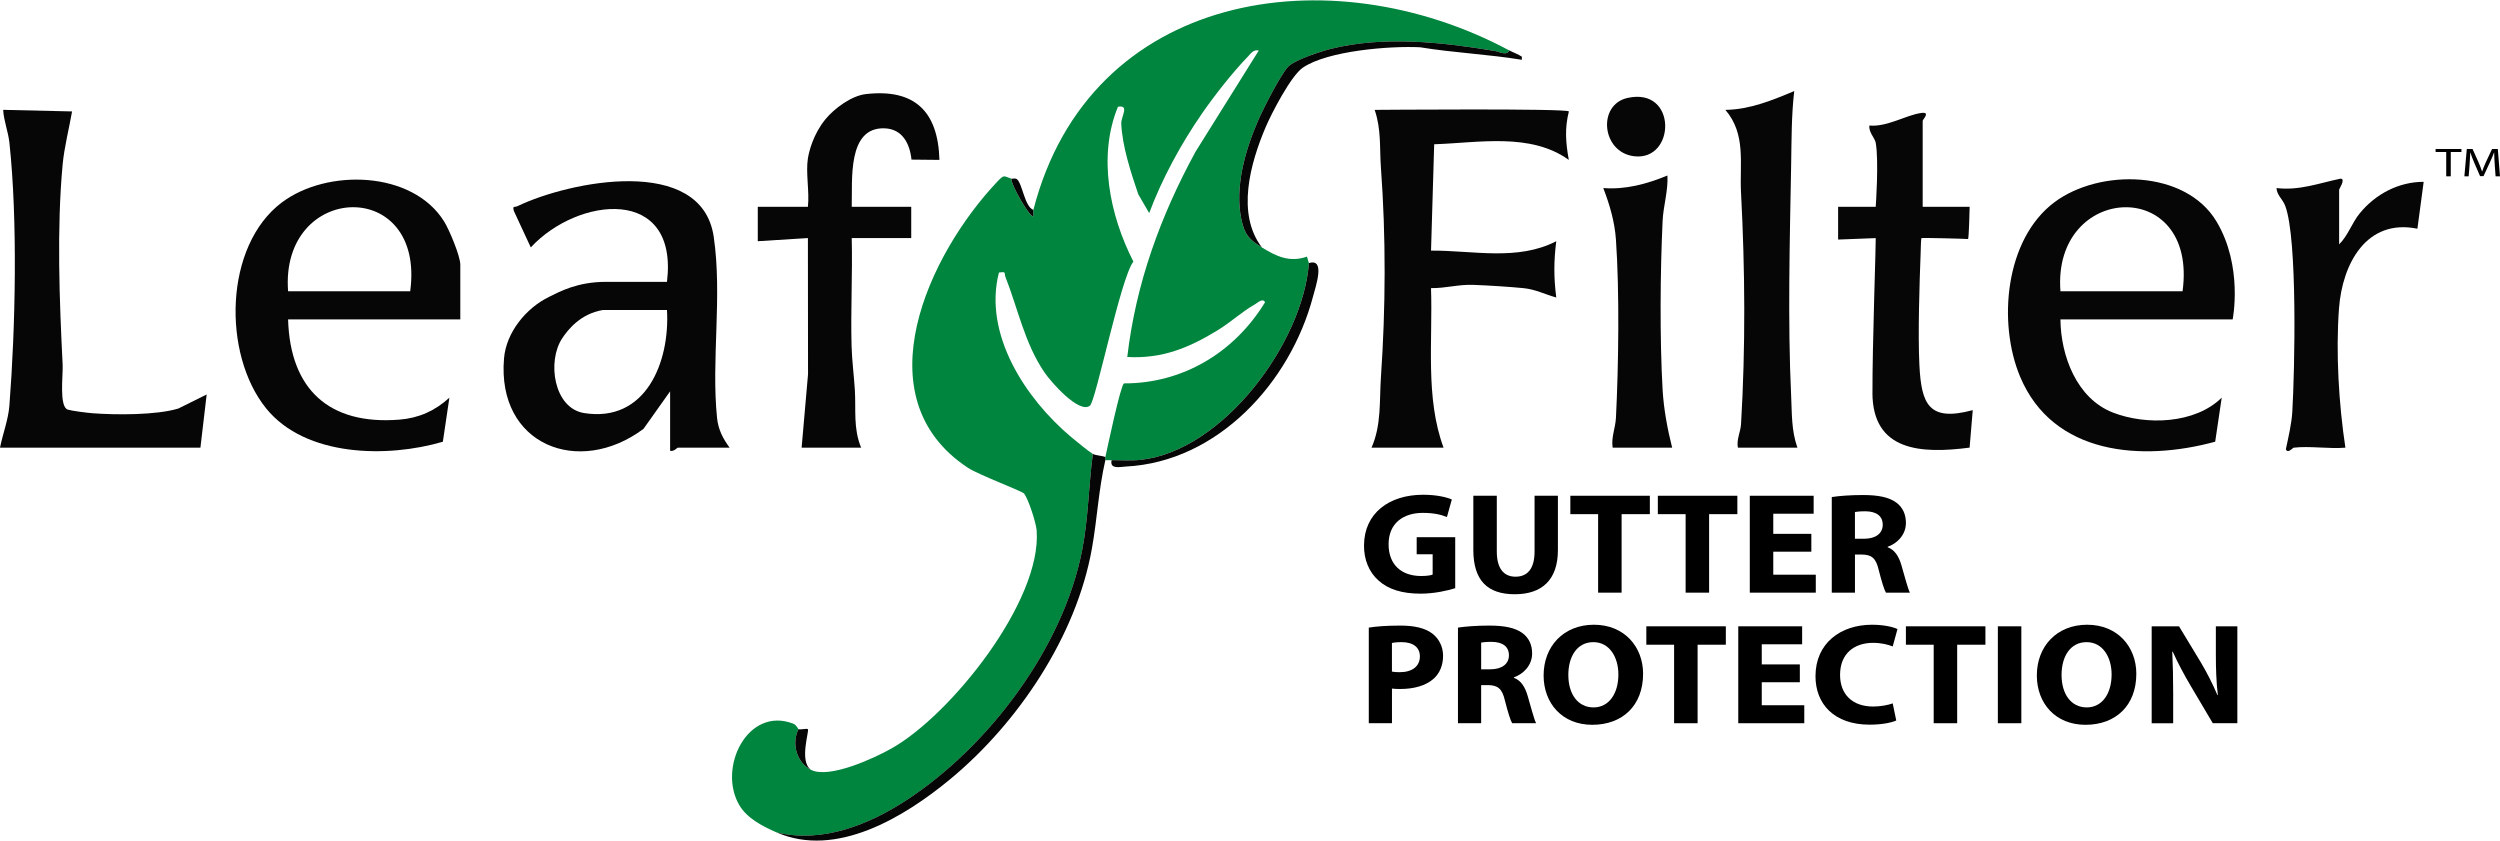
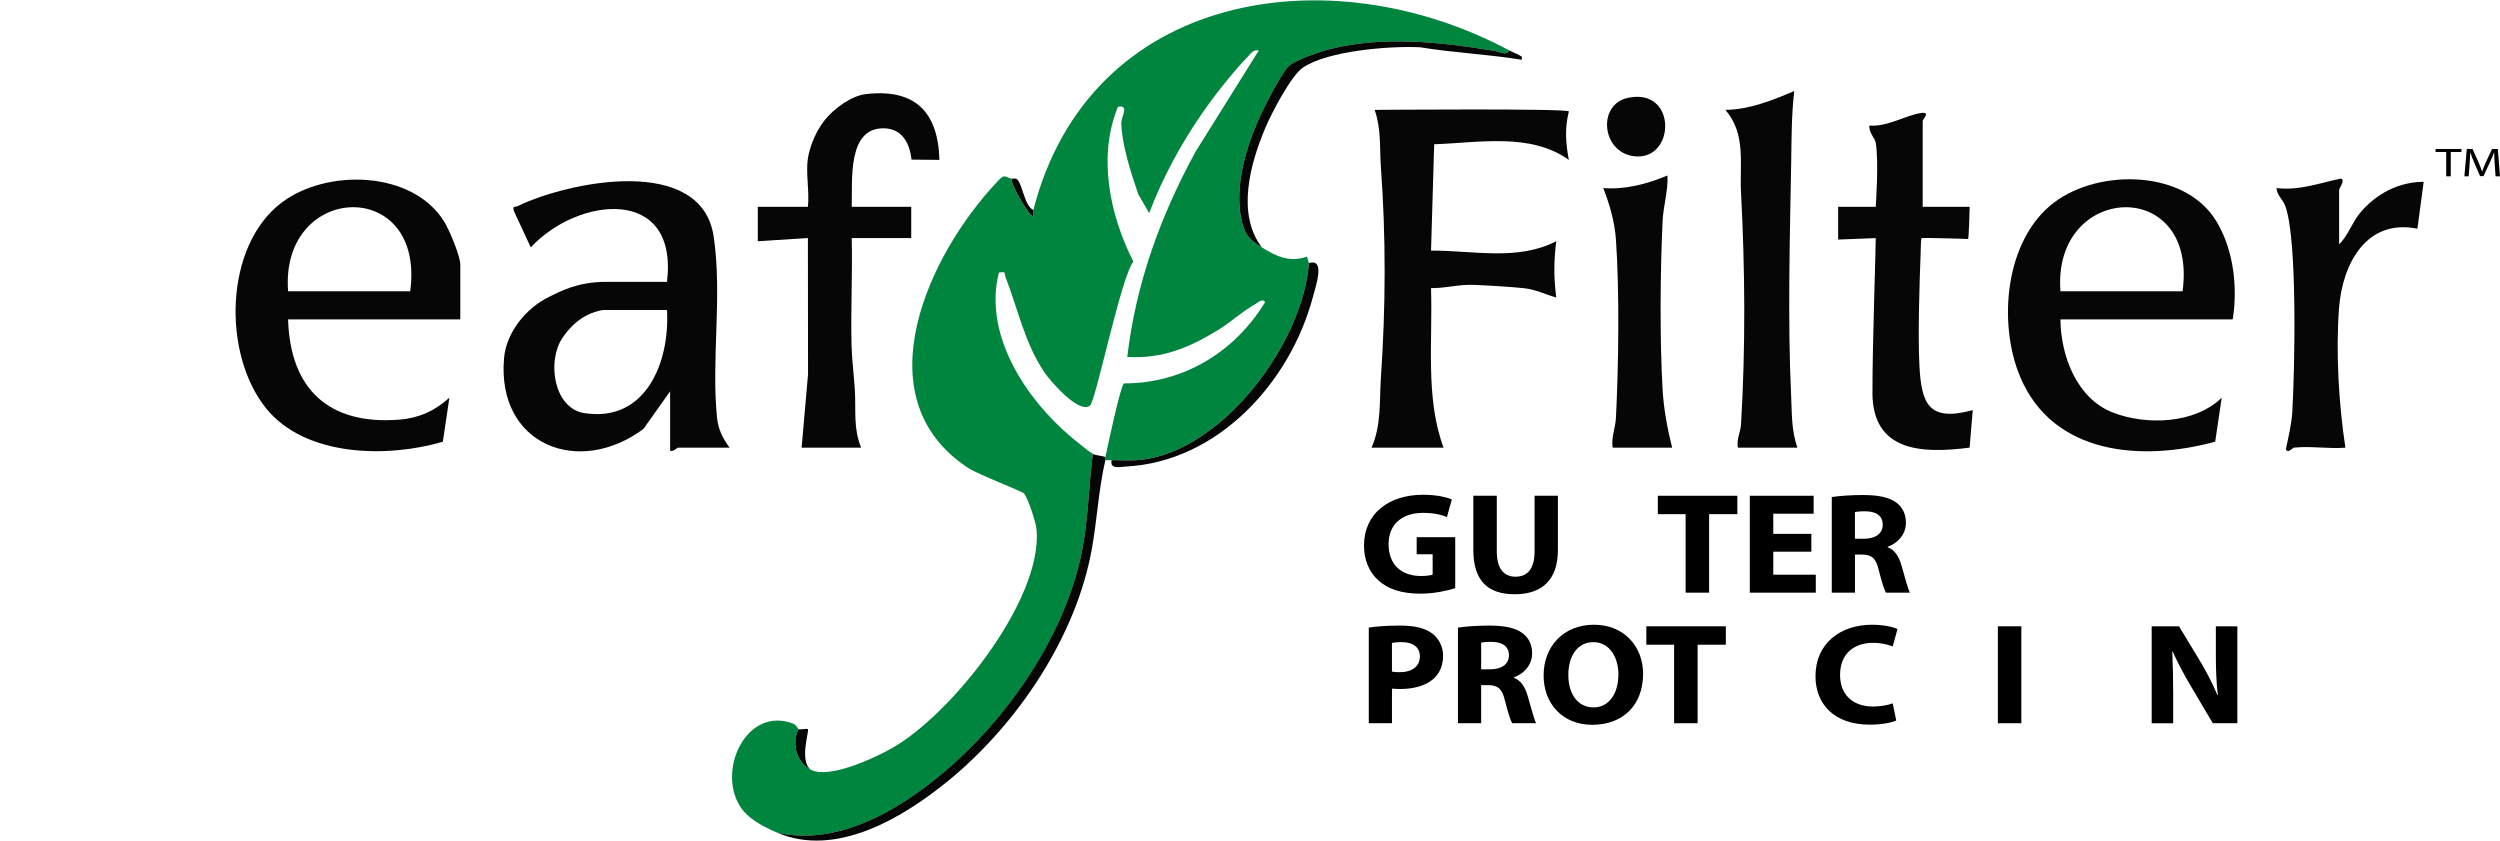
<svg xmlns="http://www.w3.org/2000/svg" id="a" width="22in" height="7.4in" viewBox="0 0 1584.16 532.45">
  <defs>
    <style>.b{fill:#060606;}.c{fill:#00853e;}</style>
  </defs>
  <path class="c" d="M723.04,291.16c52.16-5.91,102.55-74.12,106.37-124.64l-1.24-4.11c-10.94,3.88-19.45-.18-28.53-5.79-7.84-4.85-10.94-7.89-13.02-17.72-4.36-20.61,2.5-44.11,10.68-62.9,3.26-7.5,13.9-28.33,18.79-33.76,3.95-4.38,20.88-9.89,27.21-11.46,33.48-8.34,70.17-4.3,103.85,1.32,2.75.46,7.67,3.29,9.25-.33-113.88-60.98-265.92-37.66-301.6,101.08-.28,1.09.19,2.69-.02,3.96-1.55,1.86-14.53-20.17-13.87-23.78-5.04-1.61-4.41-2.93-9,1.91-43.26,45.68-86.18,136.67-18.62,181.26,6.84,4.51,34.5,14.81,35.68,16.39,2.78,3.74,7.54,18.42,7.91,23.31,3.41,44.68-54.43,117.08-92.02,138.2-11.13,6.25-39.43,19.32-50.95,13.53-9.07-4.57-12.49-16.58-7.94-25.77-.23-.09-1.2-2.67-3.34-3.5-28.89-11.22-48.14,28.14-34.07,51.78,4.99,8.38,14.94,13.35,23.53,17.13,29.09,7.14,59.16-5.09,83.18-20.97,51.7-34.19,98.13-95.94,110.36-157.33,4.04-20.26,4.15-41.07,6.87-61.52-2.43-1.41-11.14-8.53-13.92-10.87-28.71-24.17-55.65-65.1-45.59-104.09,5.01-.67,3.11.2,4.12,2.79,8.02,20.43,12.13,41.92,24.74,60.53,3.77,5.56,21.79,26.41,28.78,21.07,3.8-2.9,19.43-80.88,27.55-91.32-15.02-29.41-22.69-66.72-9.78-98.11,7.58-1.39,1.91,6.25,2.1,10.68.62,14.44,6.17,31.13,10.79,44.79l6.9,11.9c8.18-21.79,20.05-43.66,33.31-62.86,8.05-11.67,19.4-26.09,29.18-36.26,2.05-2.14,3.53-4.61,6.97-3.92l-40.03,64.06c-22.29,40.84-37.89,83.64-43.31,130.16,22.18,1.24,39.15-5.84,57.39-17,8.05-4.93,15.4-11.8,23.39-16.28,1.75-.98,5-4.35,6.52-1.41-19.2,31.57-51.87,51.52-89.41,51.42-2.24,1.59-10.37,40.35-11.78,46.7-.14.63.14,1.35,0,1.98,1.32,0,2.65,0,3.97,0,6.13,0,12.56.47,18.63-.22Z" />
  <path class="b" d="M452.26,149.82c-7.65-52.23-91.57-35.17-124.34-19.39-1.89.91-3.33-.56-2.27,3.12l10.68,23.02c29.93-32.3,93.75-39.27,86.31,21.83h-38.69c-18.23,0-29.35,6.25-36.08,9.54-14.6,7.14-27.09,22.48-28.49,38.93-4.68,54.98,47.45,75.25,88.38,44.68l16.87-23.78v37.66c2.21.78,4.43-1.98,4.96-1.98h32.74c-4.27-5.77-7.2-11.47-7.96-18.81-3.76-36.75,3.41-77.11-2.11-114.83ZM370.16,261.55c-19.26-3.06-23.63-32.75-13.91-47.38,3.7-5.57,11.55-15.5,25.71-17.92h40.68c1.93,32.66-13.24,71.54-52.48,65.3Z" />
  <path class="b" d="M178.7,127.99c-36.83,27.61-37.84,96.32-10,130.66,24.94,30.76,76.88,31.38,111.92,21.06l4.14-27.92c-9.07,8.31-19.34,12.94-31.69,13.92-44.62,3.54-69.22-19.24-70.52-63.5h109.13v-34.68c0-5.45-6.99-22.16-10.26-27.4-20.12-32.27-74.12-33.56-102.72-12.12ZM259.93,184.36h-77.38c-5.19-69.13,87.18-72.87,77.38,0Z" />
  <path class="b" d="M1404.49,140.1c-19.62-32.78-74.03-33.62-102.72-12.12-31.32,23.48-35.98,76.48-21.66,110.59,20.87,49.7,77.33,53.75,123.58,41.12l4.14-27.92c-16.91,16.69-47.89,17.66-69.01,9.43-22.89-8.92-32.99-35.91-33.19-59.01h109.13s6.79-33.6-10.26-62.09ZM1383.01,184.36h-77.38c-5.27-68.7,87.36-73.24,77.38,0Z" />
  <path class="b" d="M871.08,69.41c4.3,12.64,3.03,24.04,3.96,36.66,3.24,43.88,3.02,88.91,0,132.79-1.03,14.93.4,30.21-5.95,44.6h45.64c-11.68-31.6-6.78-67.64-7.95-101.09,9.31.13,17.33-2.43,26.89-2.06,9.53.37,22.25,1.15,31.65,2.07,7.69.75,13.7,3.98,20.83,5.93-1.62-12.58-1.6-23.09,0-35.67-24.55,12.72-52.9,5.8-79.36,5.96l2-67.39c28.11-.9,60.95-7.56,85.3,9.91-1.94-10.87-2.68-19.8.04-30.7-.23-2.02-123.03-1-123.03-1Z" />
-   <path class="b" d="M58.54,261.65c-3.19-.24-13.17-1.51-15.57-2.29-5.66-1.85-2.94-21.9-3.27-28.43-2.04-40.45-3.79-86.24-.01-126.85,1.03-11.06,4.06-22.7,5.98-33.67l-43.67-1.01c.41,7.06,3.2,13.79,3.96,20.81,5.29,49.19,3.85,117,0,166.48-.71,9.18-4.17,17.86-5.95,26.76h126.99l3.96-33.69-17.88,8.88c-13.83,4.28-39.72,4.13-54.53,3.01Z" />
  <path class="b" d="M480.18,130.84v21.8s31.76-1.99,31.76-1.99l.08,86.31-4.06,46.49h37.7c-5.09-12.42-3.18-23.99-3.98-36.67-.55-8.76-1.84-18.97-2.07-27.65-.62-22.78.65-45.7.1-68.47h37.7v-19.82h-37.7c.53-16.63-3.05-50.61,20.88-49.72,11.18.42,15.9,9.58,16.99,19.82l17.7.18c-.84-30.51-15.51-45.3-46.69-41.69-8.99,1.04-19.94,9.04-25.62,16.03-7.72,9.5-10.33,20.35-11.03,24.66-1.47,9.06,1.07,21.24,0,30.72h-31.75Z" />
  <path class="b" d="M1186.49,248.85c.19,36.91,30.76,38.61,61.58,34.59l1.99-23.76c-27.98,7.57-32.57-3.86-33.81-28.65-.98-19.61.06-51.73.81-71.34.11-2.82.15-9.17.6-9.02.3-.3,29.19.45,29.37.6.62.5,1.04-19.68,1.07-20.42h-29.76v-54.5c0-.81,5.29-5.85-.97-4.96-9.75,1.39-21.63,9-32.76,7.95-.75,3.96,3.46,7.98,3.97,10.89,2.06,11.62.03,40.33,0,40.63h-23.82s-.01,20.74-.01,20.74l23.84-.92c.24.54-2.22,70.08-2.07,98.2Z" />
  <path class="b" d="M1103.23,121.93c2.56,48.8,2.9,97.83,0,146.67-.29,4.9-2.98,9.71-1.99,14.86h37.7c-3.85-11.15-3.41-21.31-3.95-32.71-2.25-47.39-.85-99.13,0-146.67.28-15.68.15-30.99,1.95-46.57-13.88,5.82-28.23,11.73-43.64,11.91,13.3,15.45,8.95,34.02,9.92,52.51Z" />
  <path class="b" d="M1495.28,134.97c-4.98,6.11-7.55,14.33-13.06,19.66v-34.68c0-.43,4.3-6.75.97-6.96-13.73,2.87-26.26,7.7-40.64,5.98.17,4.49,3.86,6.89,5.53,11.31,7.86,20.85,6,104.3,4.47,130.49-.44,7.47-2.5,16.28-4.09,23.67,1.19,3.11,4.34-.89,4.99-.96,10.23-1.19,22.28.86,32.74,0-4.19-27.74-6.14-60.17-4.05-88.28,2.1-28.21,17.36-57.07,49.68-50.47l3.97-29.71c-15.86-.02-30.58,7.78-40.51,19.97Z" />
  <path class="b" d="M1023.95,264.72c-.32,6.28-3.09,12.27-2.07,18.74h37.7c-2.94-11.51-5.36-24.66-6.04-36.58-1.85-32.37-1.53-74.69,0-107.21.44-9.28,3.6-19.27,3.05-28.66-12.88,5.33-26.58,9.08-40.65,7.95,4.03,10.51,7.22,21.22,8.02,32.61,2.31,32.98,1.68,79.84,0,113.15Z" />
-   <path class="b" d="M700.43,289.4c-2.2-.91-6.17-.96-7.94-1.98-2.71,20.45-2.83,41.26-6.87,61.52-12.24,61.39-58.67,123.14-110.36,157.33-24.02,15.88-54.09,28.11-83.18,20.97,37.69,16.61,81.02-9.68,110.08-33.74,42.93-35.54,79.93-90.6,89.76-146.19,3.46-19.58,4.09-36.5,8.5-55.92.14-.63-.14-1.35,0-1.98Z" />
+   <path class="b" d="M700.43,289.4c-2.2-.91-6.17-.96-7.94-1.98-2.71,20.45-2.83,41.26-6.87,61.52-12.24,61.39-58.67,123.14-110.36,157.33-24.02,15.88-54.09,28.11-83.18,20.97,37.69,16.61,81.02-9.68,110.08-33.74,42.93-35.54,79.93-90.6,89.76-146.19,3.46-19.58,4.09-36.5,8.5-55.92.14-.63-.14-1.35,0-1.98" />
  <path class="b" d="M947.15,32.08c-33.68-5.61-70.37-9.66-103.85-1.32-6.32,1.58-23.26,7.08-27.21,11.46-4.89,5.43-15.53,26.26-18.79,33.76-8.18,18.79-15.04,42.29-10.68,62.9,2.08,9.83,5.18,12.87,13.02,17.72-16.34-21.29-7.36-53.32,2.27-76.03,3.78-8.93,16.13-32.75,23.6-37.87,15.72-10.78,55.35-13.91,74.34-12.95,21.3,3.5,43.22,4.43,64.49,7.93v-1.98c-2.24-1.51-5.42-2.62-7.94-3.96-1.58,3.63-6.5.79-9.25.33Z" />
  <path class="b" d="M1035.3,98.78c26.59,3.41,27.75-44.11-4.09-36.9-19.09,4.32-16.36,34.28,4.09,36.9Z" />
  <path class="b" d="M829.41,166.52c-3.82,50.53-54.21,118.73-106.37,124.64-6.07.69-12.51.22-18.63.22-1.43,6.02,5.63,4.22,8.98,4.05,58.21-2.96,104.1-53.09,118.58-107.54,1.81-6.82,8.02-24.72-2.55-21.38Z" />
  <path class="b" d="M513.91,487.6c-7.73-5.22-.89-24.99-1.98-25.76-.86-.61-4.58.52-5.96,0-4.55,9.19-1.14,21.2,7.94,25.77Z" />
  <path class="b" d="M654.78,136.78c.21-1.27-.26-2.87.02-3.96-5.51-2.05-6.97-16.67-10.37-19.44-1.17-.95-2.72-.12-3.52-.38-.66,3.61,12.32,25.64,13.87,23.78Z" />
  <polygon points="1550.08 96.11 1543.35 96.11 1543.35 94.21 1559.72 94.21 1559.72 96.11 1552.96 96.11 1552.96 111.53 1550.08 111.53 1550.08 96.11" />
  <path d="M1580.82,103.92c-.16-2.42-.36-5.32-.33-7.48h-.1c-.75,2.03-1.67,4.19-2.79,6.58l-3.9,8.4h-2.17l-3.58-8.25c-1.05-2.44-1.94-4.68-2.56-6.73h-.07c-.07,2.16-.23,5.06-.43,7.66l-.59,7.43h-2.72l1.54-17.32h3.64l3.77,8.38c.92,2.13,1.67,4.03,2.23,5.83h.1c.56-1.75,1.34-3.65,2.33-5.83l3.94-8.38h3.64l1.38,17.32h-2.79l-.56-7.61Z" />
  <path d="M922.11,372.52c-4.57,1.46-13.23,3.46-21.89,3.46-11.96,0-20.62-2.82-26.65-8.29-6.03-5.28-9.34-13.3-9.24-22.32.1-20.41,15.95-32.07,37.45-32.07,8.46,0,14.98,1.55,18.19,3.01l-3.11,11.12c-3.6-1.46-8.07-2.64-15.27-2.64-12.35,0-21.69,6.56-21.69,19.86s8.46,20.14,20.62,20.14c3.4,0,6.13-.37,7.3-.91v-12.85h-10.12v-10.84h24.42v32.34Z" />
  <path d="M948.47,313.94v35.35c0,10.57,4.28,15.94,11.87,15.94s12.06-5.1,12.06-15.94v-35.35h14.79v34.44c0,18.95-10.21,27.97-27.33,27.97s-26.26-8.56-26.26-28.15v-34.26h14.88Z" />
-   <polygon points="1012.67 325.6 995.07 325.6 995.07 313.94 1045.45 313.94 1045.45 325.6 1027.55 325.6 1027.55 375.34 1012.67 375.34 1012.67 325.6" />
  <polygon points="1068.12 325.6 1050.51 325.6 1050.51 313.94 1100.9 313.94 1100.9 325.6 1083 325.6 1083 375.34 1068.12 375.34 1068.12 325.6" />
  <polygon points="1147.78 349.38 1123.66 349.38 1123.66 363.96 1150.6 363.96 1150.6 375.34 1108.78 375.34 1108.78 313.94 1149.24 313.94 1149.24 325.32 1123.66 325.32 1123.66 338.08 1147.78 338.08 1147.78 349.38" />
  <path d="M1160.72,314.76c4.77-.73,11.87-1.28,19.75-1.28,9.73,0,16.54,1.37,21.21,4.83,3.89,2.92,6.03,7.2,6.03,12.85,0,7.84-5.93,13.21-11.58,15.12v.27c4.57,1.73,7.1,5.83,8.75,11.48,2.04,6.92,4.08,14.94,5.35,17.31h-15.17c-1.07-1.73-2.63-6.74-4.57-14.3-1.75-7.65-4.57-9.75-10.6-9.84h-4.47v24.14h-14.69v-60.59ZM1175.41,341.18h5.84c7.39,0,11.77-3.46,11.77-8.84,0-5.65-4.09-8.47-10.9-8.56-3.6,0-5.64.27-6.71.46v16.95Z" />
  <path d="M867.35,397.49c4.57-.73,10.99-1.28,20.04-1.28s15.66,1.64,20.04,4.92c4.18,3.1,7,8.2,7,14.21s-2.14,11.12-6.03,14.58c-5.06,4.46-12.55,6.47-21.3,6.47-1.95,0-3.7-.09-5.06-.27v21.96h-14.69v-60.59ZM882.03,425.37c1.26.27,2.82.37,4.96.37,7.88,0,12.74-3.74,12.74-10.02,0-5.65-4.18-9.02-11.58-9.02-3.02,0-5.06.27-6.13.55v18.13Z" />
  <path d="M923.86,397.49c4.77-.73,11.87-1.28,19.75-1.28,9.73,0,16.54,1.37,21.21,4.83,3.89,2.92,6.03,7.2,6.03,12.85,0,7.84-5.93,13.21-11.58,15.12v.27c4.57,1.73,7.1,5.83,8.75,11.48,2.04,6.92,4.09,14.94,5.35,17.31h-15.17c-1.07-1.73-2.63-6.74-4.57-14.3-1.75-7.65-4.57-9.75-10.6-9.84h-4.48v24.14h-14.69v-60.59ZM938.55,423.91h5.84c7.39,0,11.77-3.46,11.77-8.84,0-5.65-4.09-8.47-10.89-8.56-3.6,0-5.64.27-6.71.46v16.95Z" />
  <path d="M1041.17,426.74c0,20.13-13.04,32.34-32.2,32.34s-30.84-13.76-30.84-31.25c0-18.4,12.55-32.16,31.91-32.16s31.13,14.12,31.13,31.07ZM993.8,427.56c0,12.03,6.03,20.5,15.95,20.5s15.76-8.93,15.76-20.86c0-11.02-5.64-20.5-15.86-20.5s-15.86,8.93-15.86,20.86Z" />
  <polygon points="1060.82 408.33 1043.22 408.33 1043.22 396.67 1093.6 396.67 1093.6 408.33 1075.71 408.33 1075.71 458.08 1060.82 458.08 1060.82 408.33" />
-   <polygon points="1140.49 432.11 1116.36 432.11 1116.36 446.69 1143.31 446.69 1143.31 458.08 1101.48 458.08 1101.48 396.67 1141.95 396.67 1141.95 408.06 1116.36 408.06 1116.36 420.81 1140.49 420.81 1140.49 432.11" />
  <path d="M1201.58,456.35c-2.72,1.28-8.85,2.64-16.83,2.64-22.67,0-34.34-13.21-34.34-30.7,0-20.96,15.95-32.62,35.8-32.62,7.68,0,13.52,1.46,16.15,2.73l-3.02,11.02c-3.02-1.18-7.2-2.28-12.45-2.28-11.77,0-20.91,6.65-20.91,20.32,0,12.3,7.78,20.04,21.01,20.04,4.47,0,9.44-.91,12.35-2l2.24,10.84Z" />
-   <polygon points="1225.31 408.33 1207.7 408.33 1207.7 396.67 1258.09 396.67 1258.09 408.33 1240.19 408.33 1240.19 458.08 1225.31 458.08 1225.31 408.33" />
  <rect x="1265.97" y="396.67" width="14.88" height="61.41" />
-   <path d="M1353.71,426.74c0,20.13-13.03,32.34-32.2,32.34s-30.84-13.76-30.84-31.25c0-18.4,12.55-32.16,31.91-32.16s31.13,14.12,31.13,31.07ZM1306.34,427.56c0,12.03,6.03,20.5,15.95,20.5s15.76-8.93,15.76-20.86c0-11.02-5.64-20.5-15.86-20.5s-15.86,8.93-15.86,20.86Z" />
  <path d="M1363.44,458.08v-61.41h17.32l13.62,22.5c3.89,6.47,7.78,14.12,10.7,21.05h.29c-.97-8.11-1.26-16.4-1.26-25.6v-17.95h13.62v61.41h-15.56l-14.01-23.69c-3.89-6.56-8.17-14.49-11.38-21.68l-.29.09c.39,8.11.58,16.76.58,26.79v18.5h-13.62Z" />
</svg>